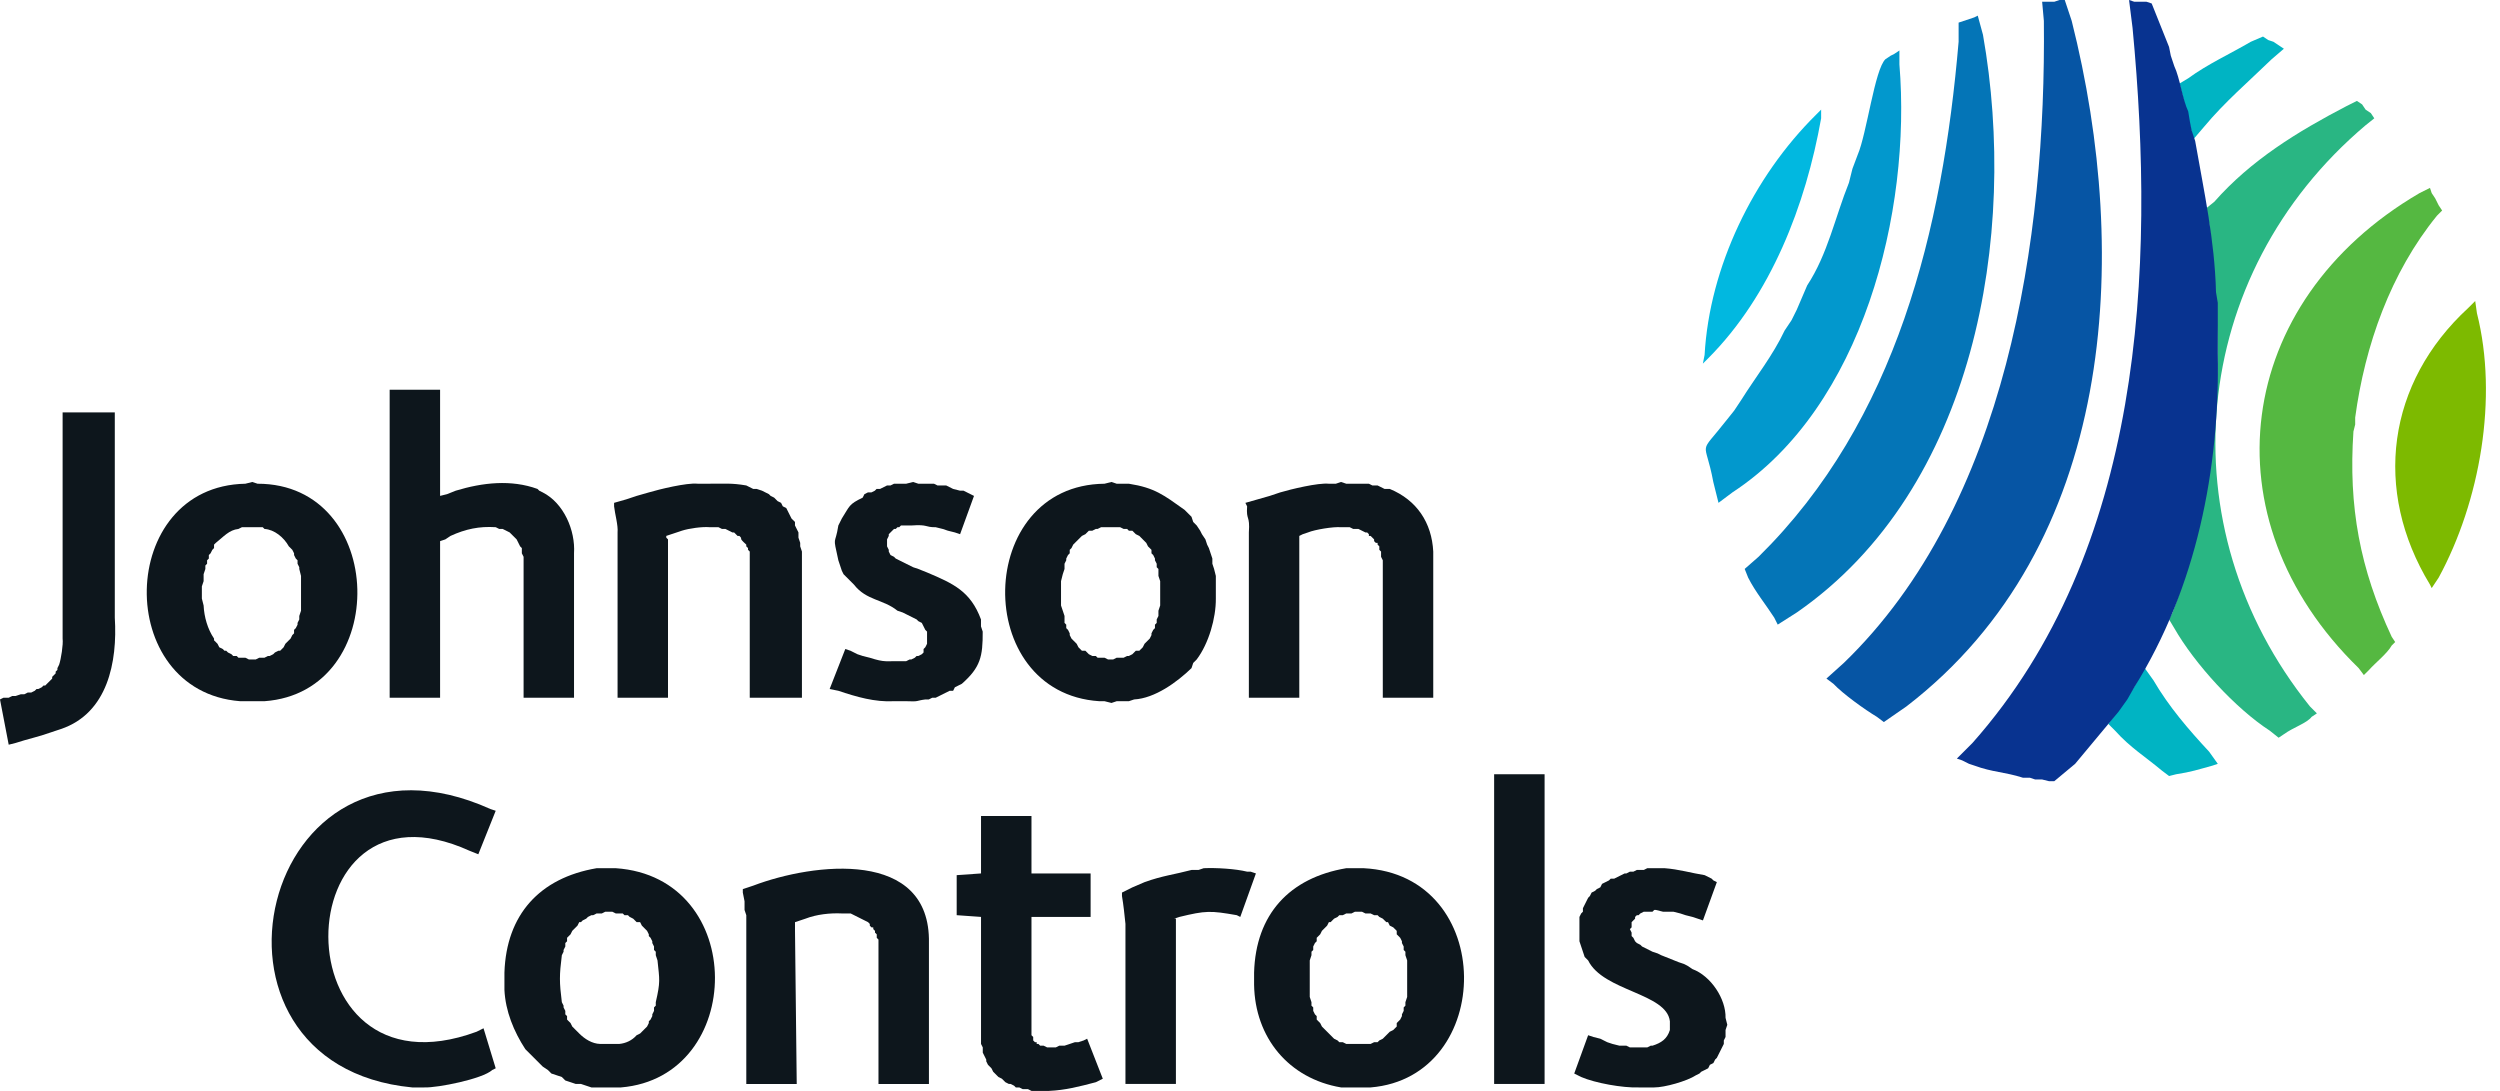
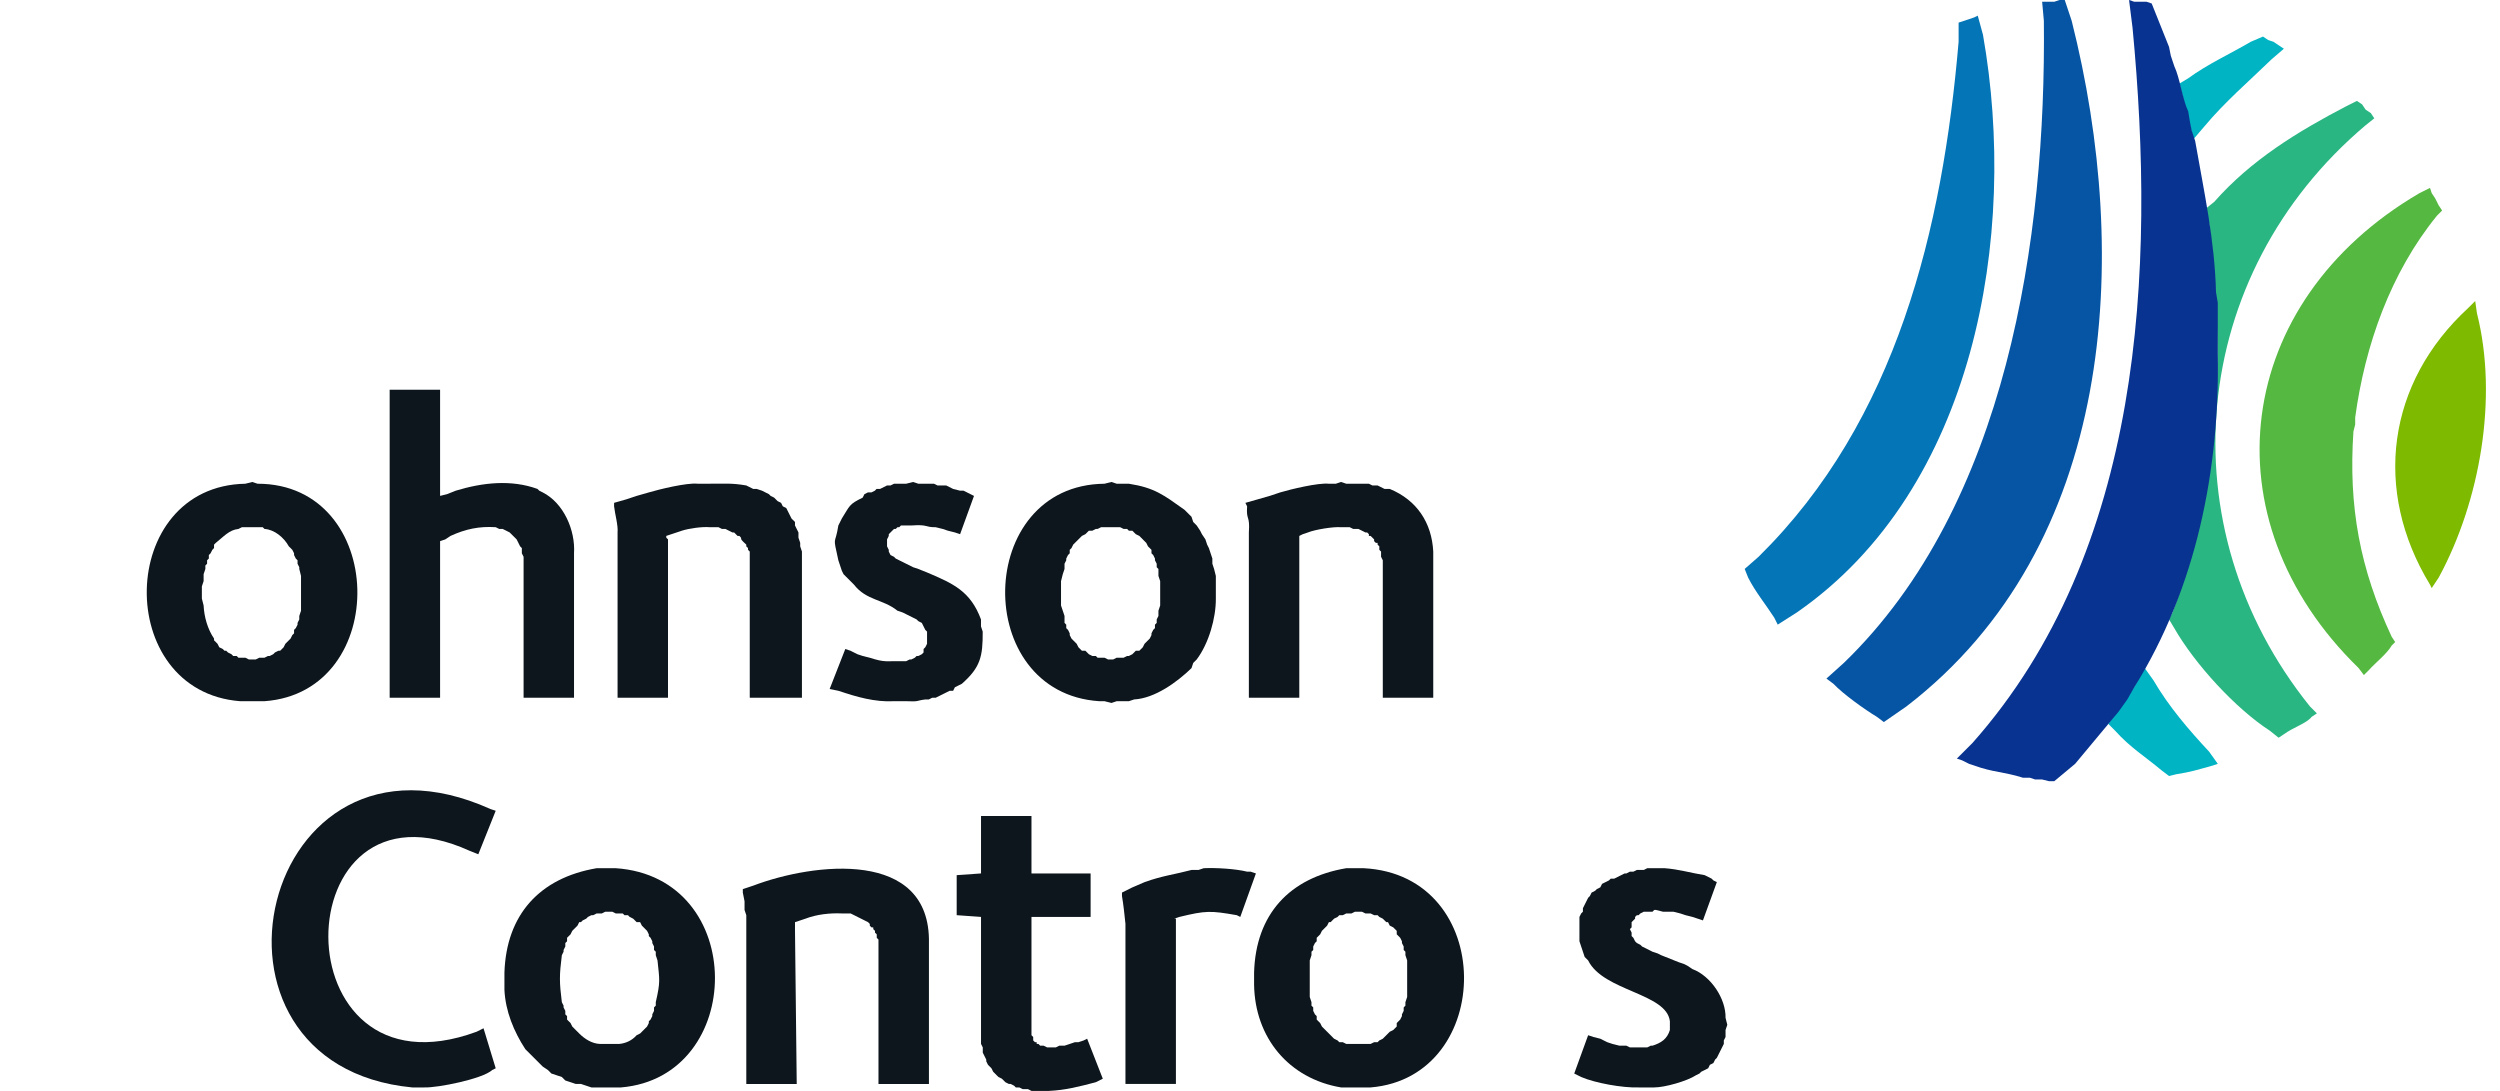
<svg xmlns="http://www.w3.org/2000/svg" width="110" height="48" viewBox="0 0 110 48" fill="none">
  <path fill-rule="evenodd" clip-rule="evenodd" d="M18.443 47.847H18.137C7.8 46.855 11.435 31.029 21.581 35.598L21.811 35.674L21.046 37.588L20.663 37.435C12.426 33.695 12.222 48.616 20.969 45.397L21.275 45.244L21.811 47.005L21.658 47.081C21.234 47.473 19.253 47.868 18.673 47.847H18.443Z" fill="#0D161C" />
  <path fill-rule="evenodd" clip-rule="evenodd" d="M26.787 40.115H26.634L26.481 40.192H26.252L26.099 40.268H26.022L25.869 40.345L25.793 40.421L25.639 40.498L25.563 40.574H25.486L25.41 40.727L25.18 40.957L25.104 41.11L24.951 41.263V41.416L24.874 41.493V41.646L24.797 41.799V41.876L24.721 42.029C24.609 42.922 24.61 43.208 24.721 44.096L24.797 44.249V44.326L24.874 44.479V44.632L24.951 44.708V44.861L25.027 44.938L25.104 45.015L25.18 45.168L25.257 45.244L25.333 45.321L25.41 45.397L25.486 45.474C25.731 45.719 26.055 45.924 26.405 45.933H27.247C27.526 45.907 27.808 45.785 28.012 45.55L28.165 45.474L28.242 45.397L28.318 45.321L28.395 45.244L28.471 45.168L28.548 45.015V44.938L28.624 44.861L28.701 44.708V44.632L28.777 44.479V44.326L28.854 44.249V44.096C29.062 43.194 29.02 43.121 28.93 42.259L28.854 42.029V41.876L28.777 41.799V41.646L28.701 41.493V41.416L28.624 41.263L28.548 41.187V41.11L28.471 40.957L28.242 40.727L28.165 40.574H28.012L27.859 40.421L27.706 40.345L27.629 40.268H27.476L27.4 40.192H27.094L26.941 40.115H26.787ZM26.787 47.847H26.022L25.793 47.771L25.563 47.694H25.333L25.104 47.617L24.874 47.541L24.721 47.388L24.491 47.311L24.262 47.235L24.109 47.082L23.879 46.928L23.726 46.775L23.114 46.163C22.605 45.382 22.241 44.489 22.195 43.56V42.794C22.278 40.244 23.743 38.63 26.252 38.201H27.094C32.929 38.597 32.82 47.389 27.323 47.847H26.787Z" fill="#0D161C" />
  <path fill-rule="evenodd" clip-rule="evenodd" d="M38.653 47.695V41.341L38.577 41.264V41.111L38.5 41.035V40.958L38.424 40.881V40.805H38.347L38.271 40.728V40.652L38.194 40.575L37.429 40.192H37.046C36.524 40.166 35.924 40.233 35.439 40.422L35.209 40.499L34.98 40.575V40.958L35.056 47.695H32.837V40.269L32.76 40.039V39.657L32.684 39.274V39.121L33.143 38.968C35.799 37.961 40.953 37.327 40.873 41.494V47.695H38.653Z" fill="#0D161C" />
  <path fill-rule="evenodd" clip-rule="evenodd" d="M45.997 48H45.385L45.232 47.923H45.002L44.849 47.847H44.696L44.619 47.77L44.466 47.694H44.39L44.237 47.617L44.084 47.464L43.931 47.388L43.854 47.311L43.778 47.234L43.701 47.158L43.624 47.005L43.548 46.928L43.471 46.852L43.395 46.699V46.622L43.242 46.316V46.086L43.165 45.933V40.344L42.094 40.268V38.507L43.165 38.431V35.904H45.385V38.431H47.987V40.344H45.385V45.55L45.461 45.627V45.78L45.538 45.856H45.614V45.933H45.691L45.767 46.01H45.92L46.074 46.086H46.456L46.609 46.01H46.839L47.069 45.933L47.298 45.856H47.451L47.681 45.78L47.834 45.703L48.523 47.464L48.217 47.617C47.491 47.807 46.891 47.967 46.15 48H45.997Z" fill="#0D161C" />
  <path fill-rule="evenodd" clip-rule="evenodd" d="M54.572 40.345L54.419 40.268C53.263 40.066 53.054 40.062 51.893 40.345L51.663 40.422H51.74V47.694H49.52V40.651C49.477 40.239 49.435 39.827 49.367 39.426V39.273L49.826 39.044L50.362 38.814C51.138 38.532 51.698 38.473 52.429 38.278H52.735L52.964 38.201C53.513 38.177 54.36 38.226 54.878 38.354H55.031L55.26 38.431L54.572 40.345Z" fill="#0D161C" />
  <path fill-rule="evenodd" clip-rule="evenodd" d="M59.772 40.115H59.619L59.466 40.192H59.236L59.083 40.268H58.93L58.853 40.345L58.7 40.421L58.547 40.574H58.471L58.394 40.727L58.318 40.804L58.165 40.957L58.088 41.11L57.935 41.263V41.416L57.858 41.493L57.782 41.646V41.799L57.705 41.876V42.029L57.629 42.259V43.866L57.705 44.096V44.249L57.782 44.326V44.479L57.858 44.632L57.935 44.708V44.861L58.011 44.938L58.088 45.015L58.165 45.168L58.241 45.244L58.318 45.321L58.394 45.397L58.471 45.474L58.7 45.704L58.853 45.78L58.93 45.857H59.083L59.236 45.933H60.307L60.461 45.857H60.614L60.69 45.78L60.843 45.704L61.073 45.474L61.149 45.397L61.303 45.321L61.379 45.244L61.456 45.168V45.015L61.532 44.938L61.609 44.861L61.685 44.708V44.632L61.762 44.479V44.326L61.838 44.249V44.096L61.915 43.866V42.259L61.838 42.029V41.876L61.762 41.799V41.646L61.685 41.493V41.416L61.609 41.263L61.456 41.11V40.957L61.303 40.804L61.149 40.727L61.073 40.574H60.996L60.843 40.421L60.69 40.345L60.614 40.268H60.461L60.307 40.192H60.078L59.925 40.115H59.772ZM59.772 47.847H59.006C56.7 47.458 55.217 45.651 55.18 43.33V42.794C55.251 40.231 56.736 38.623 59.236 38.201H60.001C65.873 38.498 65.803 47.393 60.307 47.847H59.772Z" fill="#0D161C" />
-   <path fill-rule="evenodd" clip-rule="evenodd" d="M67.962 47.694V34.067H65.742V47.694H67.962Z" fill="#0D161C" />
  <path fill-rule="evenodd" clip-rule="evenodd" d="M72.327 47.847H72.097C71.406 47.873 70.184 47.654 69.572 47.388L69.266 47.235L69.878 45.55L70.108 45.627L70.414 45.704L70.72 45.857L70.949 45.933L71.255 46.01H71.562L71.715 46.086H72.48L72.633 46.01H72.71C73.096 45.885 73.351 45.719 73.475 45.321V44.938C73.336 43.693 70.545 43.62 69.878 42.259L69.725 42.105L69.495 41.416V40.345L69.572 40.192L69.648 40.115V39.962L69.878 39.503L69.954 39.426L70.031 39.273L70.184 39.196L70.261 39.12L70.414 39.043L70.49 38.89L70.796 38.737L70.873 38.66H71.026L71.485 38.431H71.562L71.715 38.354H71.868L72.021 38.278H72.327L72.48 38.201H73.245C73.869 38.247 74.416 38.413 75.006 38.507L75.312 38.66L75.388 38.737L75.541 38.814L74.929 40.498L74.7 40.421L74.47 40.345L74.164 40.268L73.934 40.192L73.628 40.115H73.169L72.863 40.038H72.786L72.71 40.115H72.327L72.174 40.192L72.097 40.268H72.021L71.944 40.345V40.421L71.791 40.574V40.804L71.715 40.881L71.791 41.034V41.187L71.868 41.263L71.944 41.416L72.021 41.493L72.174 41.57L72.251 41.646L72.557 41.799L72.71 41.876L72.939 41.952L73.092 42.029L73.858 42.335L74.087 42.412L74.24 42.488L74.47 42.641C75.279 42.943 75.945 43.949 75.924 44.785L76.001 45.091L75.924 45.321V45.627L75.848 45.78V45.933L75.541 46.546L75.465 46.622L75.388 46.775L75.235 46.852L75.159 47.005L75.006 47.082L74.853 47.158L74.776 47.235L74.623 47.311C74.228 47.572 73.237 47.849 72.786 47.847H72.327Z" fill="#0D161C" />
-   <path fill-rule="evenodd" clip-rule="evenodd" d="M2.449 32.154L2.22 32.231C1.718 32.414 1.194 32.522 0.689 32.69L0.383 32.767L0 30.776L0.153 30.7H0.383L0.536 30.623H0.689L0.918 30.547H1.071L1.225 30.47H1.378L1.531 30.393L1.607 30.317H1.684L1.837 30.24L1.913 30.164H1.99L2.066 30.087L2.143 30.011L2.22 29.934L2.296 29.858V29.781L2.449 29.628V29.551L2.526 29.475V29.398L2.602 29.245C2.685 28.998 2.788 28.36 2.755 28.097V18.145H5.051V27.178C5.172 29.124 4.741 31.381 2.679 32.078L2.449 32.154Z" fill="#0D161C" />
  <path fill-rule="evenodd" clip-rule="evenodd" d="M11.102 23.198H10.643L10.49 23.274C10.079 23.316 9.84 23.615 9.495 23.887L9.418 23.963V24.116L9.342 24.193L9.265 24.346L9.189 24.422V24.576L9.112 24.652V24.805L9.036 24.882V25.035L8.959 25.265V25.571L8.882 25.8V26.336L8.959 26.642C8.983 27.145 9.135 27.681 9.418 28.097V28.174L9.495 28.25L9.571 28.327L9.648 28.48L9.801 28.556L9.877 28.633H9.954L10.03 28.709L10.184 28.786L10.26 28.863H10.413L10.49 28.939H10.796L10.949 29.016H11.255L11.408 28.939H11.638L11.791 28.863H11.867L12.02 28.786L12.097 28.709L12.25 28.633H12.327L12.48 28.48L12.556 28.327L12.633 28.25L12.709 28.174L12.786 28.097L12.862 27.944L12.939 27.867V27.714L13.015 27.638L13.092 27.485V27.408L13.168 27.255V27.102L13.245 26.872V25.341L13.168 25.035V24.958L13.092 24.805V24.652L13.015 24.576L12.939 24.422V24.346L12.862 24.193L12.786 24.116L12.709 24.04C12.489 23.642 12.068 23.298 11.638 23.274L11.561 23.198H11.102ZM11.102 30.853H10.566C4.975 30.421 5.126 21.39 10.796 21.284L11.102 21.207L11.332 21.284C17.036 21.282 17.234 30.45 11.638 30.853H11.102Z" fill="#0D161C" />
  <path fill-rule="evenodd" clip-rule="evenodd" d="M23.038 30.7V24.499L22.961 24.346V24.116L22.885 24.039L22.732 23.733L22.425 23.427L22.119 23.274H21.966L21.813 23.197C21.087 23.149 20.482 23.278 19.823 23.58L19.594 23.733L19.364 23.81V30.7H17.145V17.149H19.364V21.819L19.67 21.743L20.053 21.59C21.24 21.23 22.489 21.092 23.65 21.513L23.727 21.59L23.88 21.666C24.809 22.14 25.321 23.34 25.257 24.346V30.7H23.038Z" fill="#0D161C" />
  <path fill-rule="evenodd" clip-rule="evenodd" d="M32.989 30.699V24.269L32.913 24.192V24.116L32.836 24.039V23.962C32.437 23.608 32.73 23.761 32.53 23.58H32.453L32.3 23.427H32.224L31.918 23.273H31.765L31.612 23.197H31.229C30.897 23.168 30.318 23.249 30.004 23.35L29.775 23.427L29.545 23.503L29.316 23.58V23.656L29.392 23.733V30.699H27.173V23.427C27.203 23.113 27.056 22.619 27.02 22.278V22.125L27.555 21.972L28.015 21.819L28.55 21.666C29.008 21.529 30.223 21.233 30.693 21.283H31.229C31.9 21.288 32.175 21.247 32.836 21.36L33.142 21.513H33.295L33.525 21.589L33.831 21.742L33.908 21.819L34.061 21.895L34.214 22.049L34.367 22.125L34.443 22.278L34.596 22.355L34.826 22.814L34.979 22.967V23.12L35.132 23.427V23.656L35.209 23.886V24.039L35.285 24.269V30.699H32.989Z" fill="#0D161C" />
  <path fill-rule="evenodd" clip-rule="evenodd" d="M39.565 30.853H39.336C38.491 30.899 37.685 30.662 36.887 30.394L36.504 30.317L37.193 28.556L37.422 28.633L37.728 28.786L37.958 28.863L38.264 28.939C38.959 29.161 38.975 29.079 39.642 29.092H39.871L40.025 29.016H40.101L40.254 28.939L40.331 28.863H40.407L40.56 28.786L40.637 28.709V28.556L40.713 28.48L40.79 28.327V27.791L40.713 27.714L40.56 27.408L40.407 27.331L40.331 27.255L40.178 27.178L39.718 26.949L39.489 26.872C38.857 26.36 38.121 26.427 37.575 25.724L37.116 25.265L37.04 25.111L36.887 24.652C36.629 23.481 36.742 24.052 36.887 23.121L37.04 22.815C37.395 22.258 37.339 22.193 37.958 21.896L38.035 21.743L38.188 21.666H38.341L38.494 21.59L38.57 21.513H38.723L39.03 21.36H39.183L39.336 21.284H39.871L40.178 21.207L40.407 21.284H41.096L41.249 21.36H41.632L41.938 21.513L42.244 21.59H42.397L42.856 21.82L42.244 23.504L42.014 23.427L41.708 23.351L41.479 23.274L41.172 23.198C40.683 23.203 40.849 23.067 40.101 23.121H39.642L39.565 23.198H39.489L39.412 23.274H39.336L39.259 23.351L39.183 23.427L39.106 23.504V23.58L39.03 23.733V24.04L39.106 24.193V24.269L39.183 24.422L39.336 24.499L39.412 24.576L40.178 24.958L40.407 25.035L40.79 25.188C41.947 25.678 42.705 26.016 43.163 27.255V27.561L43.239 27.791C43.245 28.884 43.143 29.363 42.321 30.087L42.167 30.164L42.014 30.241L41.938 30.394H41.785L41.172 30.7H41.02L40.866 30.776H40.713C40.299 30.828 40.458 30.881 39.871 30.853H39.565Z" fill="#0D161C" />
  <path fill-rule="evenodd" clip-rule="evenodd" d="M48.905 23.198H48.446L48.293 23.274H48.216L48.063 23.351H47.91L47.834 23.427L47.757 23.504L47.604 23.58L47.221 23.963L47.145 24.116L47.068 24.193V24.346L46.992 24.422L46.915 24.576V24.652L46.839 24.805V25.035L46.762 25.265L46.685 25.571V26.642L46.839 27.102V27.408L46.915 27.485V27.638L46.992 27.714L47.068 27.867V27.944L47.145 28.097L47.221 28.174L47.298 28.25L47.374 28.327L47.451 28.48L47.604 28.633H47.757L47.834 28.709L47.91 28.786L48.063 28.863H48.216L48.293 28.939H48.599L48.752 29.016H48.981L49.135 28.939H49.441L49.594 28.863H49.67L49.823 28.786L49.976 28.633H50.13L50.283 28.48L50.359 28.327L50.436 28.25L50.512 28.174L50.589 28.097L50.665 27.944V27.867L50.742 27.714L50.818 27.638V27.485L50.895 27.408V27.255L50.971 27.102V26.872L51.048 26.642V25.571L50.971 25.341V25.035L50.895 24.958V24.805L50.818 24.652V24.576L50.742 24.422L50.665 24.346V24.193L50.589 24.116L50.512 24.04L50.436 23.887L50.13 23.58L49.976 23.504L49.823 23.351H49.67L49.594 23.274H49.441L49.288 23.198H48.905ZM48.905 30.93L48.599 30.853H48.369C42.739 30.488 42.879 21.34 48.599 21.284L48.905 21.207L49.135 21.284H49.67C50.815 21.462 51.215 21.791 52.119 22.432L52.273 22.585L52.426 22.738L52.502 22.968L52.655 23.121L52.808 23.351L52.885 23.504L53.038 23.733L53.114 23.963L53.191 24.116L53.344 24.576V24.805L53.42 25.035L53.497 25.341V26.336C53.505 27.191 53.184 28.317 52.655 29.016L52.502 29.169L52.426 29.398C51.793 30.011 50.818 30.726 49.9 30.776L49.67 30.853H49.135L48.905 30.93Z" fill="#0D161C" />
  <path fill-rule="evenodd" clip-rule="evenodd" d="M60.843 30.7V24.652L60.767 24.499V24.269L60.69 24.193V24.04L60.614 23.963V23.887H60.537L60.461 23.81V23.733L60.307 23.58H60.231V23.504L60.154 23.427H60.078L59.772 23.274H59.542L59.389 23.198H59.006C58.68 23.166 57.847 23.303 57.552 23.427L57.322 23.504L57.169 23.58V30.7H54.95V23.427C55.005 22.645 54.826 22.928 54.873 22.279L54.797 22.126L55.868 21.82L56.328 21.666C56.785 21.53 58 21.234 58.471 21.284H58.777L59.006 21.207L59.236 21.284H60.231L60.384 21.36H60.614L60.92 21.513H61.149C62.341 22.005 62.998 22.998 63.063 24.269V30.7H60.843Z" fill="#0D161C" />
  <path fill-rule="evenodd" clip-rule="evenodd" d="M104.469 5.206L104.316 4.976L104.086 4.823L103.933 4.594L103.703 4.44L103.244 4.67C101.096 5.789 99.04 7.047 97.427 8.881L97.045 9.187L97.198 9.799C97.911 15.827 97.703 21.227 95.591 26.948L95.438 27.254L95.667 27.637C96.57 29.215 98.36 31.171 99.876 32.154L100.259 32.46L100.489 32.307C100.928 31.99 101.488 31.829 101.713 31.541L101.943 31.388L101.637 31.082C95.278 23.181 96.3 12.09 104.086 5.512L104.469 5.206Z" fill="#29B683" />
  <path fill-rule="evenodd" clip-rule="evenodd" d="M100.491 2.144L100.031 1.838L99.802 1.762L99.572 1.608L99.036 1.838C98.118 2.377 97.145 2.814 96.281 3.446L95.898 3.675L95.975 3.982C96.128 4.594 96.281 5.207 96.434 5.819L96.511 6.125L96.97 5.589C97.871 4.503 98.947 3.582 99.955 2.604L100.491 2.144Z" fill="#00B4C3" />
  <path fill-rule="evenodd" clip-rule="evenodd" d="M95.44 34.145L95.747 34.068C96.412 33.966 96.711 33.863 97.354 33.686L97.583 33.609L97.201 33.073C96.298 32.102 95.425 31.089 94.752 29.934L94.369 29.398L94.139 29.705C93.971 30.325 93.229 31.07 92.991 31.542L92.762 31.848L93.068 32.154C93.73 32.893 94.387 33.288 95.134 33.915L95.44 34.145Z" fill="#00B4C3" />
  <path fill-rule="evenodd" clip-rule="evenodd" d="M108.909 13.244L108.603 13.55C105.033 16.836 104.389 21.564 106.919 25.723L106.995 25.876L107.301 25.416C109.123 22.065 109.925 17.494 108.985 13.78L108.909 13.244Z" fill="#7DBA00" />
  <path fill-rule="evenodd" clip-rule="evenodd" d="M103.628 18.679V18.373C104.059 15.19 105.184 12.002 107.225 9.492L107.454 9.263L107.301 9.033L107.148 8.727L106.995 8.497L106.919 8.268L106.459 8.497C98.284 13.272 97.02 22.811 103.781 29.397L104.01 29.703L104.24 29.474C104.528 29.152 105.042 28.75 105.235 28.402L105.388 28.249L105.235 28.019C103.836 25.029 103.327 22.29 103.551 18.985L103.628 18.679Z" fill="#55B841" />
-   <path fill-rule="evenodd" clip-rule="evenodd" d="M80.13 4.823L79.901 5.053C77.147 7.777 75.22 11.743 75.002 15.618L74.926 16L75.155 15.771C77.926 12.994 79.453 9.012 80.13 5.206V4.823Z" fill="#01B8E0" />
-   <path fill-rule="evenodd" clip-rule="evenodd" d="M83.574 2.221L83.344 2.374L83.191 2.45L82.961 2.603C82.486 3.05 82.139 5.884 81.737 6.814L81.507 7.426L81.354 8.039C80.748 9.542 80.419 11.187 79.517 12.556L79.058 13.627L78.829 14.087L78.522 14.546C78.006 15.643 77.249 16.585 76.609 17.608L76.303 18.068L75.997 18.451C74.683 20.131 75.015 19.217 75.385 21.206L75.614 22.125L76.226 21.666C81.968 17.912 84.108 9.316 83.574 2.833V2.221Z" fill="#0298CD" />
  <path fill-rule="evenodd" clip-rule="evenodd" d="M97.582 13.78V13.321L97.505 12.861C97.444 10.547 96.985 8.475 96.587 6.201L96.434 5.742L96.357 5.359L96.281 4.9C96.037 4.39 95.912 3.418 95.668 2.909L95.515 2.45L95.439 2.067L94.674 0.153L94.444 0.077H93.908L93.678 0L93.832 1.225C94.852 11.922 94.284 24.236 86.79 32.689L86.102 33.378L86.331 33.455L86.637 33.608L86.867 33.684C87.677 33.983 88.211 33.964 89.01 34.22H89.316L89.546 34.297H89.852L90.158 34.373H90.388L91.306 33.608L93.219 31.311L93.602 30.775L93.908 30.239C96.635 25.873 97.68 20.638 97.582 15.541V13.78Z" fill="#083390" />
  <path fill-rule="evenodd" clip-rule="evenodd" d="M90.849 0H90.619L90.389 0.077H89.854L89.93 0.919C90.032 10.478 88.318 22.222 81.129 29.168L80.363 29.857L80.669 30.086C81.087 30.529 82.052 31.223 82.583 31.541L82.889 31.771L83.884 31.082C93.073 24.021 93.78 11.325 91.155 0.919L90.849 0Z" fill="#0655A4" />
  <path fill-rule="evenodd" clip-rule="evenodd" d="M87.021 0.688L86.868 0.765L86.179 0.995V1.837C85.475 10.069 83.459 18.507 77.378 24.497L76.766 25.033L76.919 25.416C77.24 26.05 77.684 26.583 78.067 27.177L78.22 27.483L79.062 26.947C86.896 21.519 88.812 10.36 87.251 1.531L87.021 0.688Z" fill="#0475B7" />
</svg>